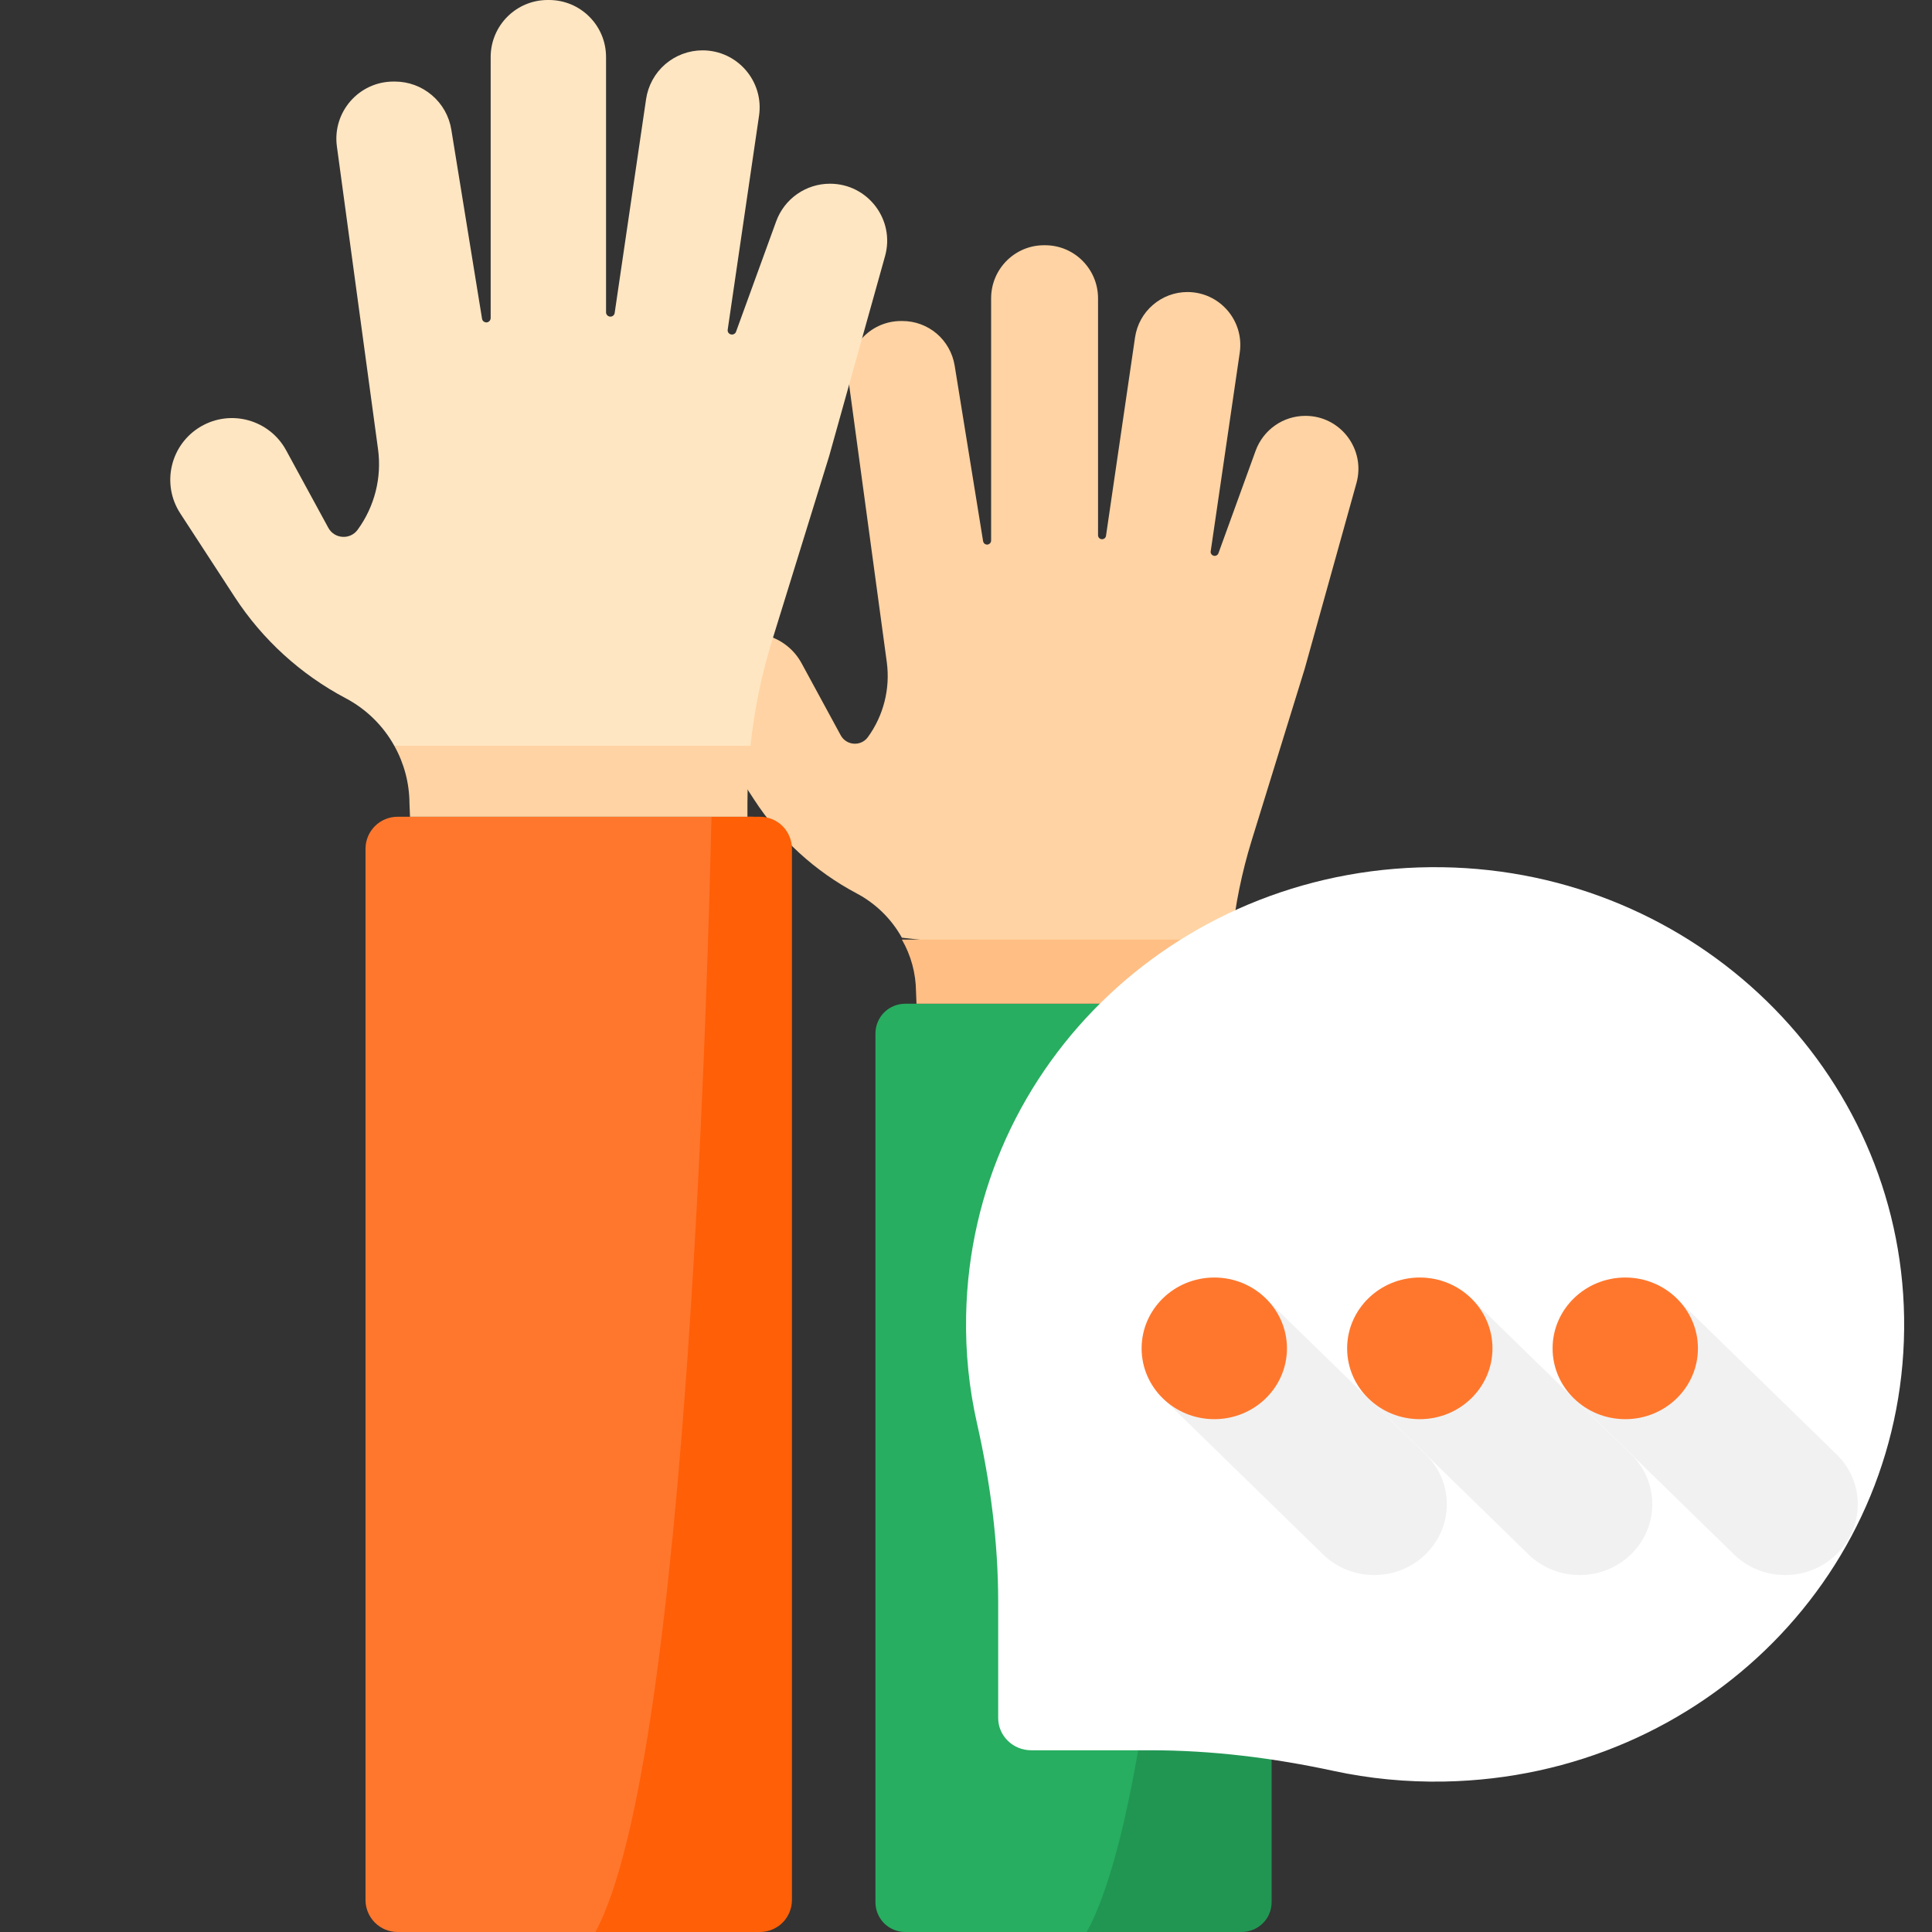
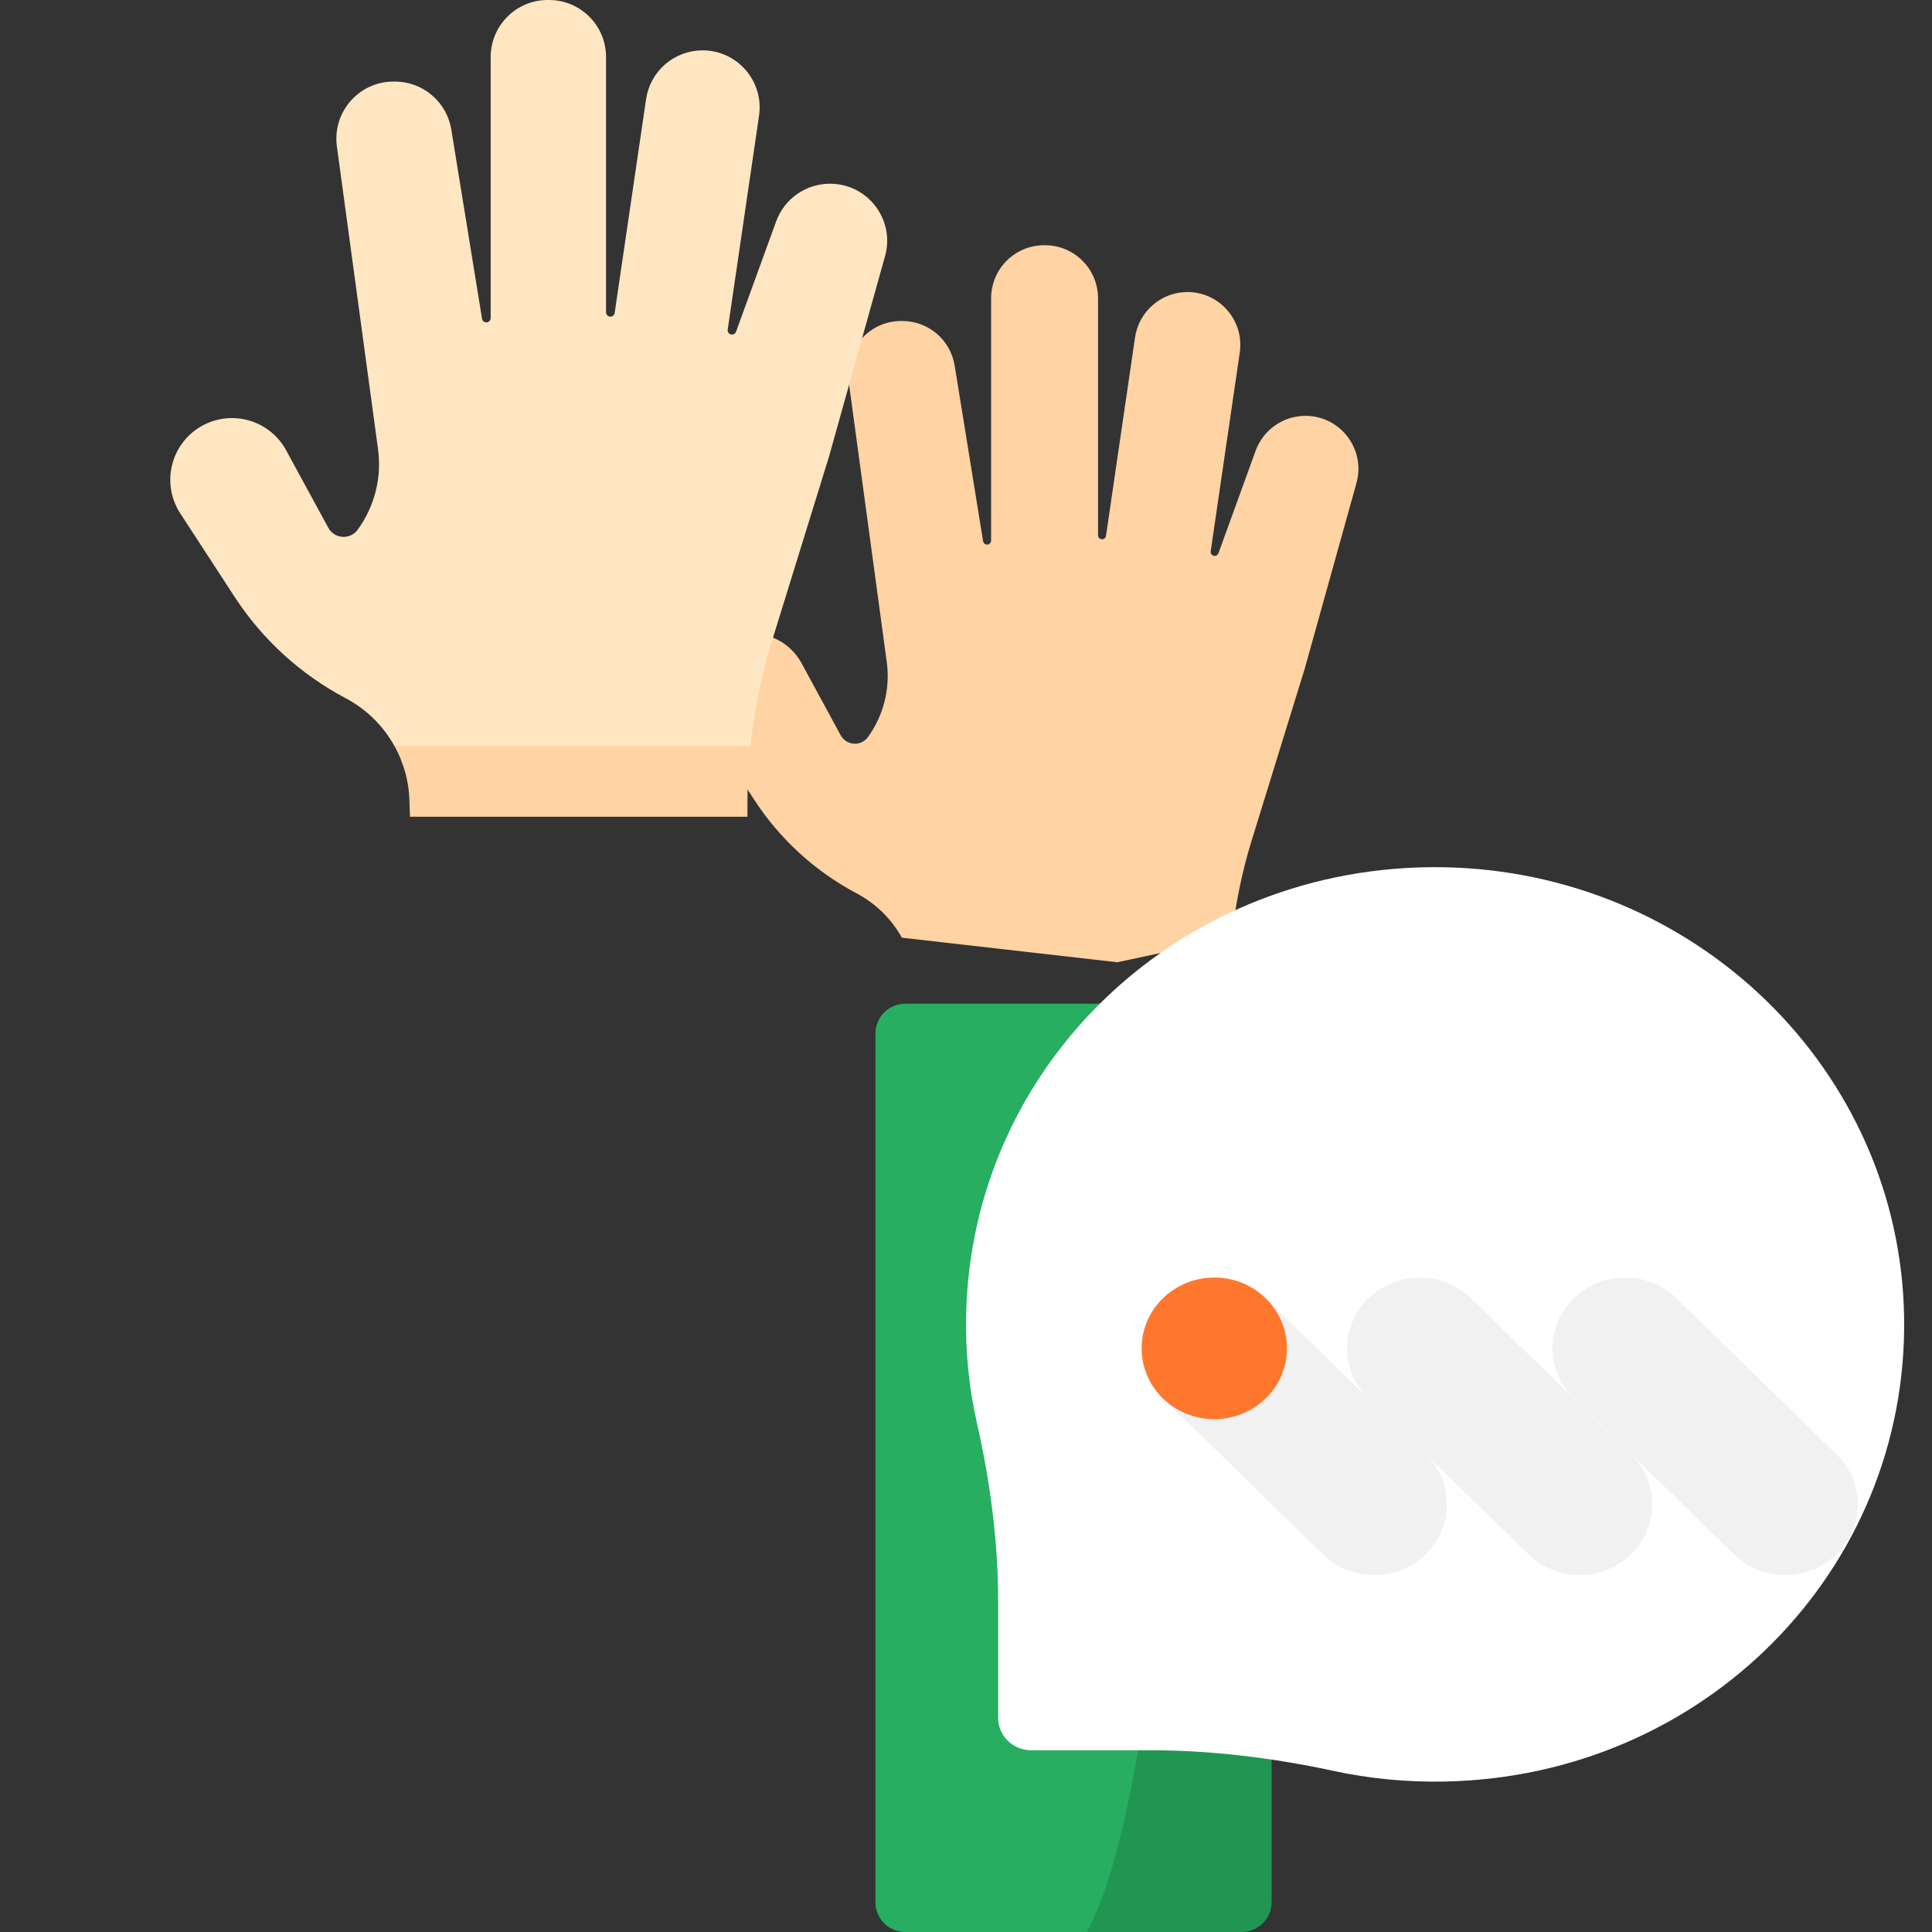
<svg xmlns="http://www.w3.org/2000/svg" width="32" height="32" viewBox="0 0 32 32" fill="none">
  <rect x="0" y="0" width="32" height="32" fill="#333333" stroke="none" />
  <path d="M20.938 31.507C20.938 31.638 20.886 31.763 20.793 31.856C20.701 31.948 20.576 32 20.445 32H14.992C14.862 32 14.737 31.948 14.644 31.856C14.552 31.763 14.5 31.638 14.5 31.507V17.118C14.5 16.987 14.552 16.862 14.644 16.769C14.737 16.677 14.862 16.625 14.992 16.625H20.445C20.576 16.625 20.701 16.677 20.793 16.769C20.886 16.862 20.938 16.987 20.938 17.118V31.507Z" fill="#27AE60" />
  <path d="M18 32H20.563C20.696 32 20.823 31.948 20.916 31.856C21.01 31.763 21.062 31.638 21.062 31.507V17.118C21.062 16.987 21.01 16.862 20.916 16.769C20.823 16.677 20.696 16.625 20.563 16.625H19.809C19.761 18.463 19.473 29.309 18 32Z" fill="#219653" />
  <path d="M14.192 14.799C14.506 14.966 14.765 15.22 14.938 15.531L18.506 15.938L20.403 15.531C20.459 14.987 20.569 14.449 20.73 13.926L21.61 11.077L22.467 8.002C22.623 7.442 22.203 6.888 21.623 6.888H21.621C21.441 6.888 21.265 6.943 21.118 7.047C20.971 7.15 20.859 7.296 20.797 7.466L20.181 9.164C20.175 9.179 20.164 9.192 20.15 9.199C20.135 9.207 20.118 9.209 20.102 9.205C20.087 9.201 20.073 9.191 20.064 9.178C20.054 9.164 20.05 9.148 20.053 9.131L20.534 5.842C20.612 5.312 20.202 4.837 19.667 4.837C19.457 4.837 19.254 4.913 19.095 5.051C18.935 5.188 18.831 5.379 18.8 5.587L18.319 8.874C18.317 8.891 18.308 8.906 18.295 8.917C18.282 8.927 18.265 8.932 18.248 8.931C18.232 8.93 18.216 8.922 18.204 8.91C18.193 8.898 18.187 8.881 18.187 8.865V4.941C18.187 4.456 17.794 4.062 17.311 4.062H17.292C16.808 4.062 16.416 4.456 16.416 4.941V8.953C16.416 8.969 16.41 8.986 16.398 8.998C16.387 9.011 16.371 9.018 16.355 9.02C16.338 9.021 16.321 9.016 16.308 9.006C16.295 8.995 16.286 8.98 16.283 8.963L15.812 6.054C15.778 5.849 15.673 5.661 15.515 5.526C15.356 5.391 15.155 5.317 14.947 5.317H14.925C14.394 5.317 13.985 5.786 14.056 6.314L14.688 10.967C14.747 11.406 14.635 11.851 14.375 12.209C14.26 12.367 14.019 12.351 13.925 12.179L13.277 10.986C13.022 10.516 12.428 10.351 11.967 10.622C11.502 10.896 11.359 11.504 11.654 11.958L12.49 13.243C12.916 13.899 13.502 14.434 14.192 14.799Z" fill="#FFD3A3" />
-   <path d="M14.938 15.562C15.089 15.825 15.169 16.12 15.172 16.421L15.18 16.625H20.391V16.413C20.391 16.128 20.407 15.845 20.438 15.562H14.938Z" fill="#FFBE84" />
-   <path d="M12.458 32H6.585C6.444 32 6.309 31.944 6.21 31.845C6.11 31.745 6.054 31.61 6.054 31.47V14.059C6.054 13.918 6.11 13.783 6.21 13.683C6.309 13.584 6.444 13.528 6.585 13.528H12.458C12.598 13.528 12.733 13.584 12.833 13.683C12.932 13.783 12.988 13.918 12.988 14.059V31.47C12.988 31.61 12.932 31.745 12.833 31.845C12.733 31.944 12.598 32 12.458 32Z" fill="#FF772D" />
-   <path d="M9.862 32H12.587C12.727 32 12.862 31.944 12.962 31.845C13.061 31.745 13.117 31.61 13.117 31.47V14.059C13.117 13.918 13.061 13.783 12.962 13.683C12.862 13.584 12.727 13.528 12.587 13.528H11.785C11.734 15.506 11.428 29.105 9.862 32Z" fill="#FF5F07" />
  <path d="M5.726 11.565C6.065 11.744 6.345 12.018 6.531 12.353L10.383 12.791L12.431 12.353C12.492 11.767 12.61 11.188 12.784 10.624L13.733 7.556L14.659 4.243C14.828 3.64 14.374 3.043 13.748 3.043H13.745C13.551 3.043 13.362 3.103 13.203 3.214C13.043 3.326 12.923 3.483 12.856 3.666L12.191 5.495C12.185 5.511 12.173 5.525 12.157 5.533C12.142 5.541 12.123 5.543 12.106 5.539C12.089 5.535 12.074 5.524 12.064 5.51C12.054 5.495 12.05 5.477 12.053 5.46L12.572 1.917C12.656 1.346 12.213 0.834 11.636 0.834C11.409 0.834 11.19 0.916 11.018 1.064C10.846 1.213 10.734 1.418 10.701 1.643L10.181 5.183C10.179 5.201 10.169 5.217 10.155 5.229C10.141 5.24 10.123 5.246 10.105 5.244C10.087 5.243 10.07 5.235 10.057 5.221C10.045 5.208 10.038 5.191 10.038 5.172V0.946C10.039 0.423 9.615 0 9.093 0H9.072C8.55 0 8.127 0.423 8.127 0.946V5.267C8.127 5.285 8.12 5.303 8.108 5.316C8.096 5.33 8.079 5.338 8.061 5.34C8.042 5.341 8.024 5.335 8.01 5.324C7.996 5.313 7.986 5.297 7.984 5.279L7.475 2.146C7.439 1.924 7.325 1.722 7.154 1.577C6.983 1.431 6.766 1.351 6.541 1.351H6.517C5.944 1.351 5.503 1.857 5.58 2.425L6.261 7.437C6.326 7.91 6.205 8.389 5.924 8.774C5.8 8.945 5.539 8.928 5.438 8.742L4.739 7.458C4.463 6.951 3.822 6.773 3.324 7.066C2.822 7.361 2.668 8.016 2.986 8.504L3.888 9.889C4.348 10.595 4.981 11.171 5.726 11.565Z" fill="#FFE6C2" />
  <path d="M6.531 12.353C6.693 12.643 6.78 12.97 6.782 13.302L6.791 13.528H12.38V13.293C12.38 12.979 12.398 12.665 12.431 12.353L6.531 12.353Z" fill="#FFD3A3" />
  <g clip-path="url(#clip0_656_15672)">
    <path d="M23.89 14.364C19.593 14.3 16.085 17.598 16.002 21.787C15.989 22.401 16.052 23 16.182 23.574C16.402 24.547 16.533 25.536 16.533 26.532V28.456C16.533 28.751 16.778 28.99 17.081 28.99H19.055C20.077 28.99 21.092 29.117 22.089 29.332C22.678 29.459 23.293 29.52 23.923 29.508C28.221 29.427 31.604 26.008 31.538 21.819C31.474 17.73 28.085 14.427 23.89 14.364Z" fill="white" />
    <path d="M20.989 21.531C20.769 21.303 20.458 21.161 20.113 21.161C19.448 21.161 18.909 21.686 18.909 22.334C18.909 22.671 19.056 22.973 19.289 23.187L21.885 25.718C22.105 25.945 22.415 26.088 22.761 26.088C23.425 26.088 23.964 25.562 23.964 24.915C23.964 24.578 23.818 24.275 23.585 24.061L20.989 21.531Z" fill="#F1F1F1" />
    <path d="M20.113 23.506C20.777 23.506 21.316 22.981 21.316 22.333C21.316 21.686 20.777 21.16 20.113 21.16C19.448 21.16 18.909 21.686 18.909 22.333C18.909 22.981 19.448 23.506 20.113 23.506Z" fill="#FF772D" />
    <path d="M24.392 21.531C24.172 21.303 23.862 21.161 23.516 21.161C22.852 21.161 22.313 21.686 22.313 22.334C22.313 22.671 22.459 22.973 22.692 23.187L25.288 25.718C25.508 25.945 25.819 26.088 26.164 26.088C26.829 26.088 27.367 25.562 27.367 24.915C27.367 24.578 27.221 24.275 26.988 24.061L24.392 21.531Z" fill="#F1F1F1" />
-     <path d="M23.516 23.506C24.181 23.506 24.72 22.981 24.72 22.333C24.72 21.686 24.181 21.16 23.516 21.16C22.852 21.16 22.313 21.686 22.313 22.333C22.313 22.981 22.852 23.506 23.516 23.506Z" fill="#FF772D" />
    <path d="M27.795 21.531C27.576 21.303 27.265 21.161 26.919 21.161C26.255 21.161 25.716 21.686 25.716 22.334C25.716 22.671 25.863 22.973 26.096 23.187L28.692 25.718C28.911 25.945 29.222 26.088 29.567 26.088C30.232 26.088 30.771 25.562 30.771 24.915C30.771 24.578 30.624 24.275 30.391 24.061L27.795 21.531Z" fill="#F1F1F1" />
-     <path d="M26.92 23.506C27.584 23.506 28.123 22.981 28.123 22.333C28.123 21.686 27.584 21.16 26.92 21.16C26.255 21.16 25.716 21.686 25.716 22.333C25.716 22.981 26.255 23.506 26.92 23.506Z" fill="#FF772D" />
  </g>
  <defs>
    <clipPath id="clip0_656_15672">
      <rect width="16" height="16" fill="white" transform="translate(16 14)" />
    </clipPath>
  </defs>
</svg>